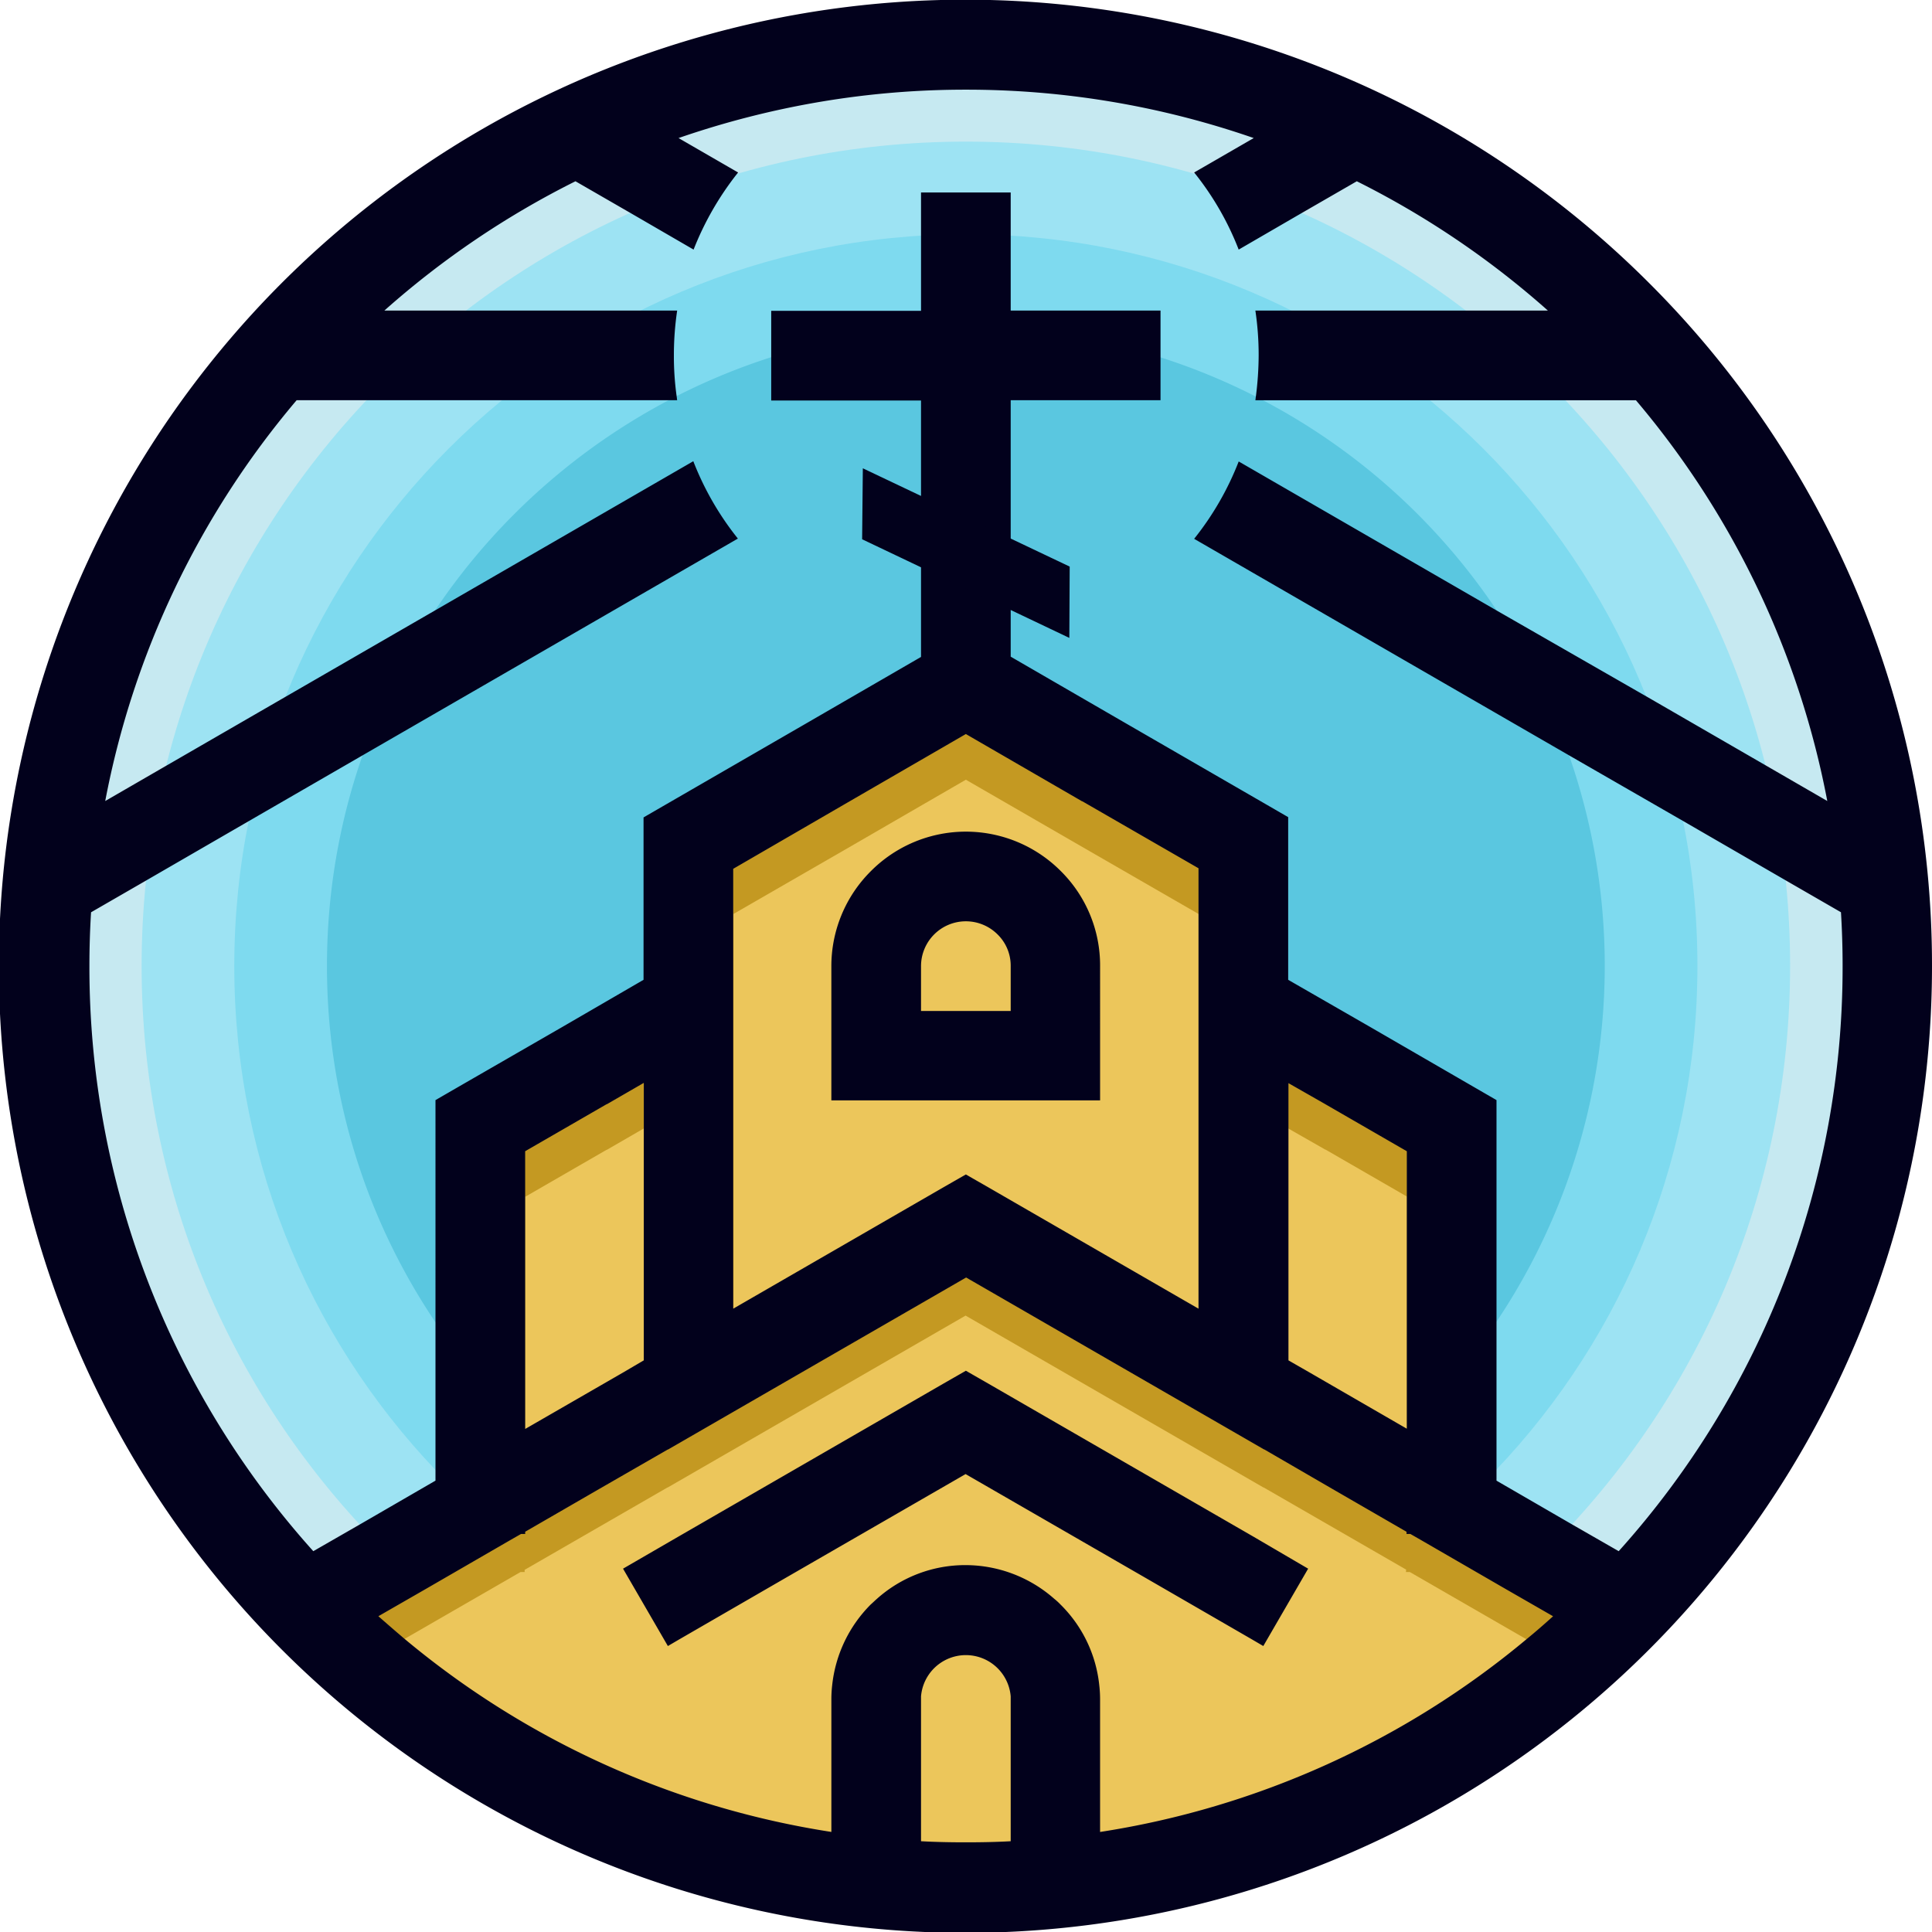
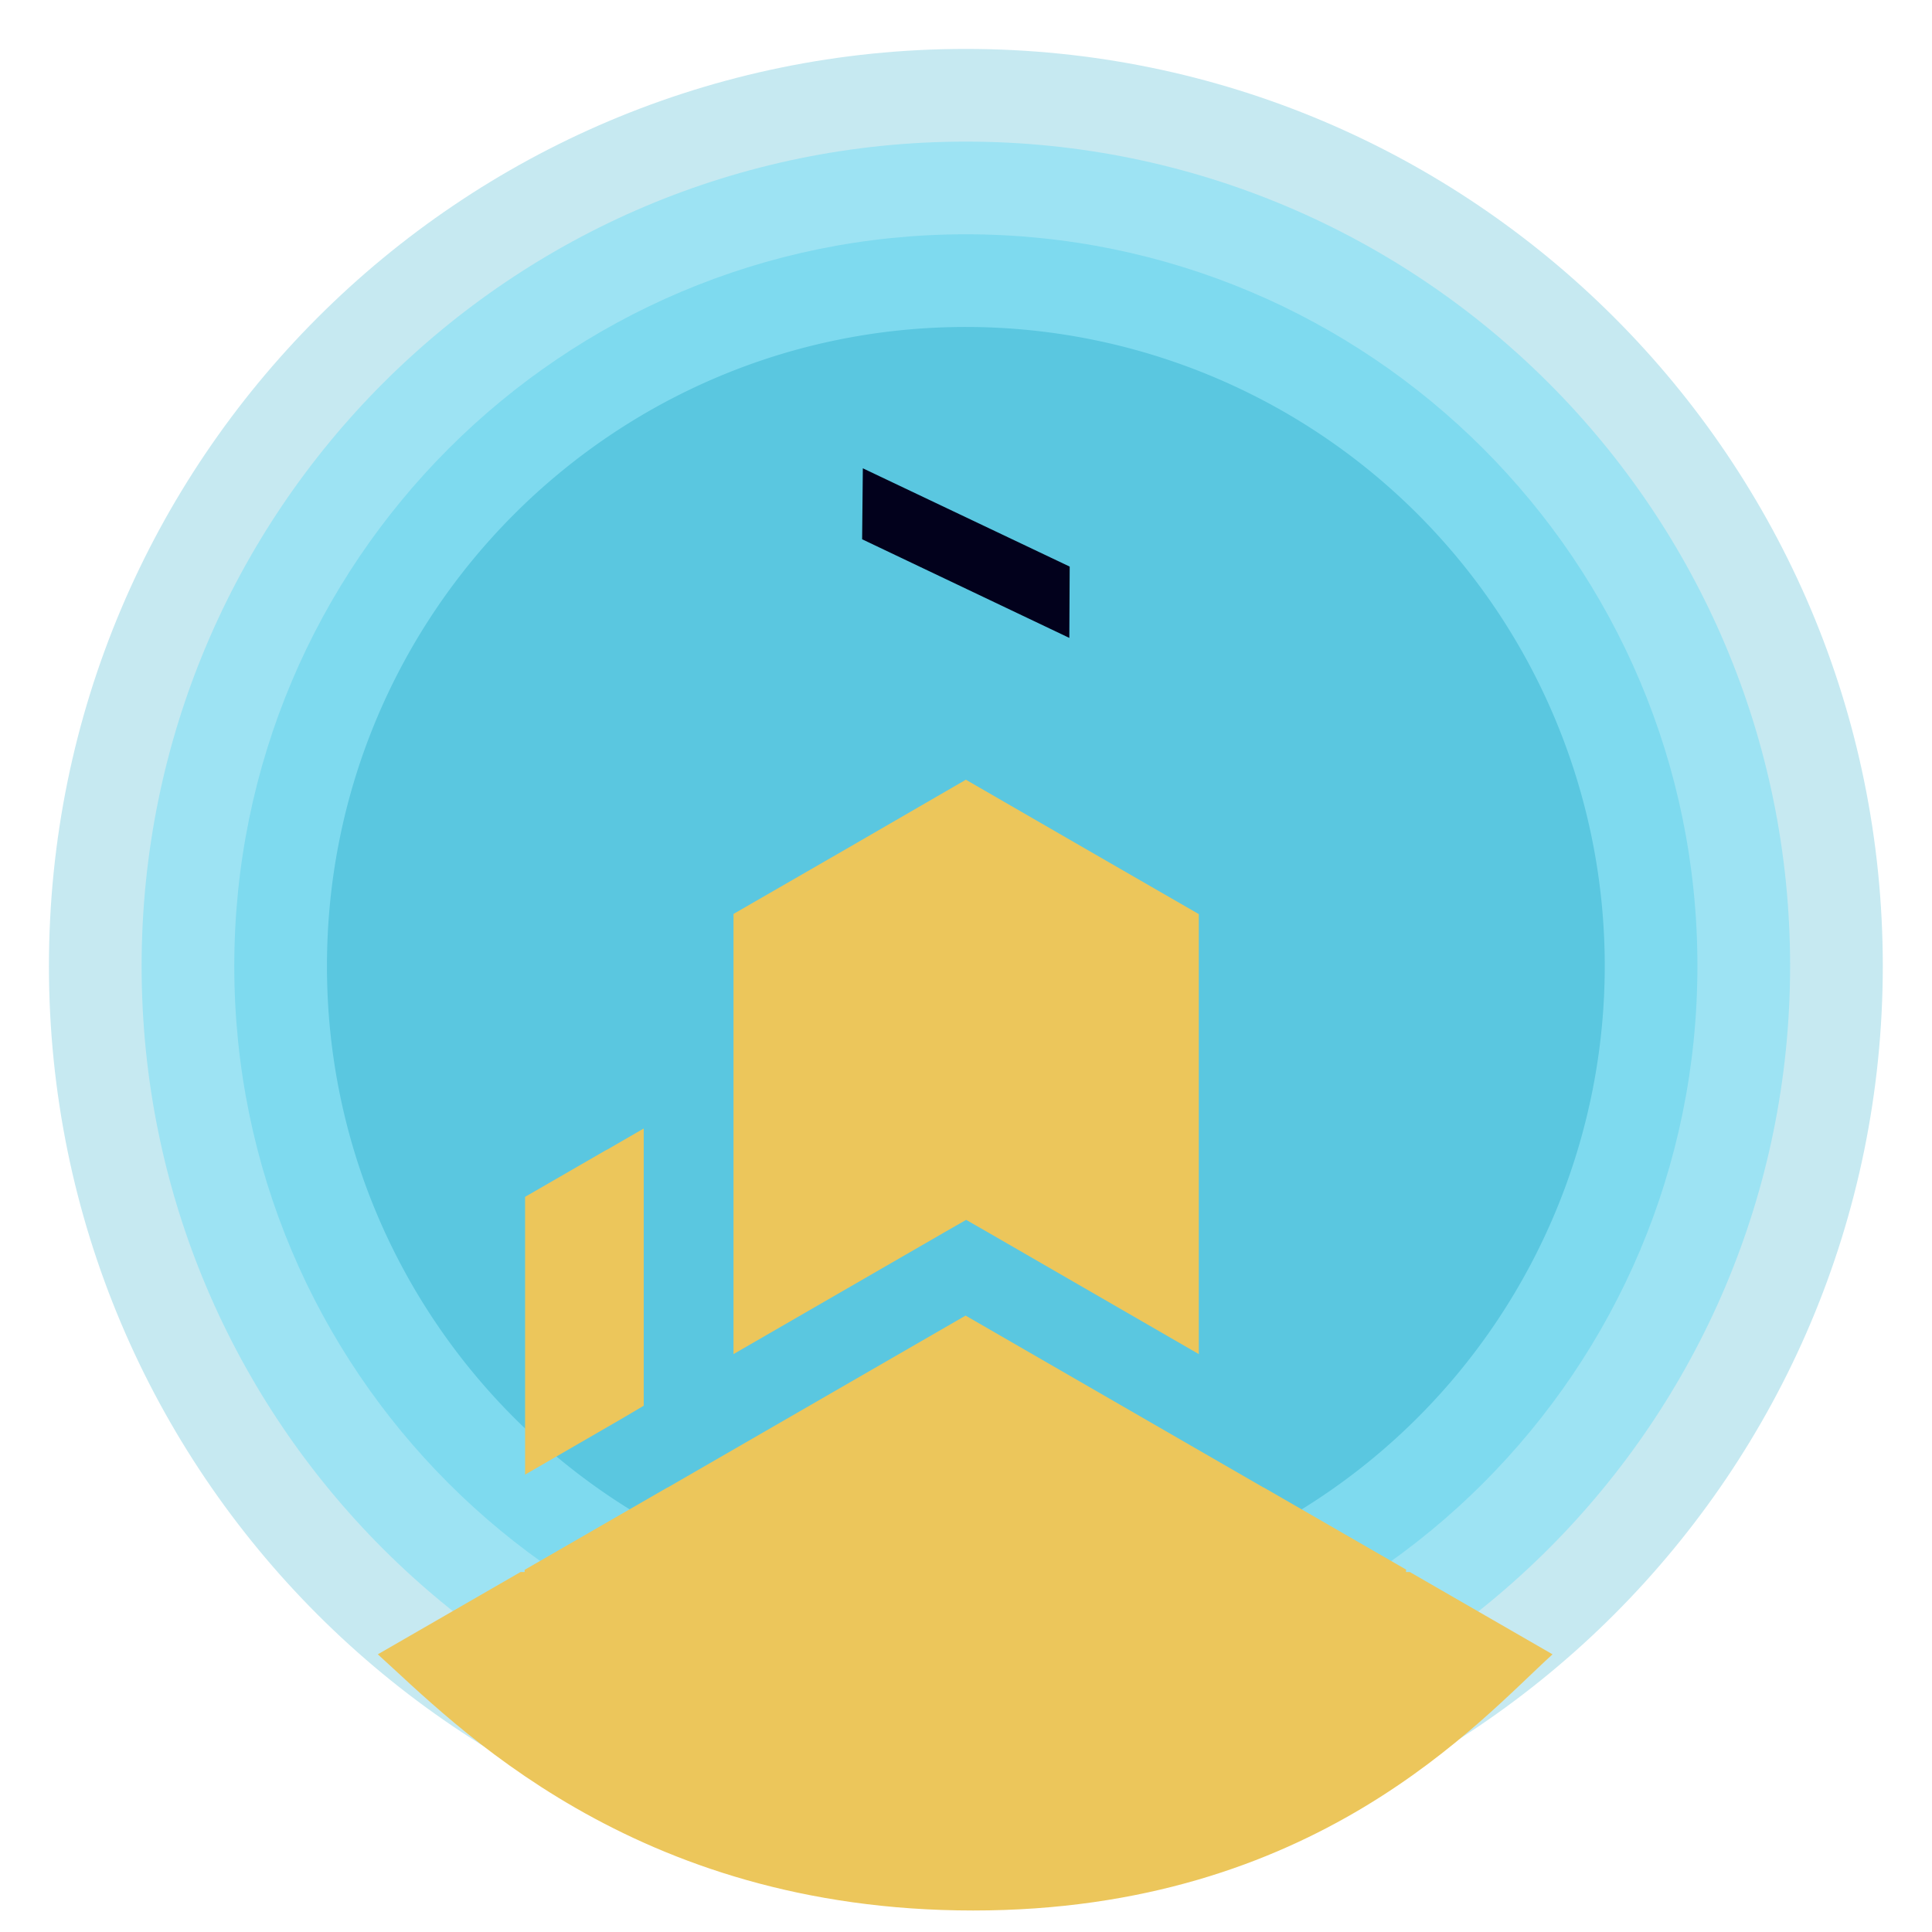
<svg xmlns="http://www.w3.org/2000/svg" id="Layer_1" data-name="Layer 1" viewBox="0 0 544.517 544.594">
  <defs>
    <style>.cls-1{fill:#c6e9f1;}.cls-1,.cls-2,.cls-3,.cls-4,.cls-5,.cls-6,.cls-7{fill-rule:evenodd;}.cls-2{fill:#9de3f3;}.cls-3{fill:#7edaef;}.cls-4{fill:#5ac7e0;}.cls-5{fill:#c49922;}.cls-6{fill:#ecc65b;}.cls-7{fill:#02011c;}</style>
  </defs>
  <g id="logo-logo">
    <path class="cls-1" d="M272.237,13.8c142.775,0,258.428,115.73,258.428,258.427S415.012,530.736,272.237,530.736,13.81,415.006,13.81,272.308,129.54,13.8,272.237,13.8" transform="translate(-0.018 -0.012)" />
    <path class="cls-2" d="M272.237,39.924c128.29,0,232.308,104.018,232.308,232.307S400.527,504.539,272.237,504.539,39.93,400.6,39.93,272.308,143.948,39.924,272.237,39.924" transform="translate(-0.018 -0.012)" />
    <path class="cls-3" d="M272.236,66.045c113.881,0,206.187,92.307,206.187,206.188S386.117,478.42,272.236,478.42,66.049,386.191,66.049,272.31,158.355,66.045,272.236,66.045" transform="translate(-0.018 -0.012)" />
    <path class="cls-4" d="M272.236,92.166a180.067,180.067,0,0,1,0,360.134c-99.395.077-180.067-80.6-180.067-179.99,0-99.472,80.672-180.144,180.067-180.144" transform="translate(-0.018 -0.012)" />
-     <path class="cls-5" d="M399.294,426.057l49.235,28.432-6.472,5.779c-7.012,6.318-13.638,13.021-20.727,19.185a232.436,232.436,0,0,1-33.517,24.579c-34.672,20.8-72.889,29.973-113.264,29.973-40.837,0-79.67-9.323-115.114-29.664a245.637,245.637,0,0,1-34.981-24.5c-7.628-6.319-14.639-13.022-21.882-19.648L96.1,454.412l90.534-52.24h.077l85.681-49.467,85.68,49.467h.077l41.145,23.885" transform="translate(-0.018 -0.012)" />
    <path class="cls-6" d="M396.443,442.46l-40.22-23.192h-.077L272.16,370.8l-83.985,48.465H188.1l-40.22,23.192v.616h-1.156L106.5,466.268c21.42,19.34,71.58,72.2,167.816,72.2,96.313,0,142.621-53.473,163.27-72.2l-40.22-23.192h-1.079v-.616" transform="translate(-0.018 -0.012)" />
-     <path class="cls-5" d="M272.238,338.284l-71.889,41.531V241.2l35.906-20.727,35.905-20.727,35.983,20.727L344.049,241.2V379.738ZM169.375,304.922l18.415-10.633v92.768l-8.938,5.163-37.061,21.42V320.871l27.584-15.949Zm205.8,0h0l27.661,15.949V413.64L365.7,392.22l-8.861-5.163V294.366l18.338,10.556" transform="translate(-0.018 -0.012)" />
    <path class="cls-6" d="M337.808,257.6l-32.747-18.877-32.824-18.955-32.746,18.955L206.744,257.6V381.652L266,347.442l6.319-3.621,6.318,3.621,59.252,34.21V257.6" transform="translate(-0.018 -0.012)" />
    <path class="cls-6" d="M181.446,396.2v-78.13l-10.4,6.01h-.077l-22.961,13.253v78.283l27.584-15.949,5.855-3.467" transform="translate(-0.018 -0.012)" />
-     <path class="cls-6" d="M363.106,318.066v78.207l5.778,3.313,27.662,15.949V337.252L373.584,324h-.077l-10.4-5.933" transform="translate(-0.018 -0.012)" />
-     <path class="cls-7" d="M353.3,433.113l-74.739-43.148-6.319-3.622-6.318,3.622L191.18,433.113l-15.564,9.015,10.094,17.413,2.542,4.392,3.159-1.849L221,444.979l51.161-29.511,51.162,29.511,29.587,17.105,3.159,1.849,2.543-4.392,10.094-17.413ZM272.237,25.284a246.847,246.847,0,0,1,81.135,13.638l-16.8,9.708c.154.155.231.309.385.463a81.955,81.955,0,0,1,12.174,21.266l17.8-10.325L382.42,51.1a247.153,247.153,0,0,1,53.858,36.445H353.834a84.877,84.877,0,0,1,.925,12.636,92.711,92.711,0,0,1-.771,11.481c-.077.385-.077.77-.154,1.156H461.089A245.668,245.668,0,0,1,515.024,225.77l-17.182-9.94-33.594-19.416-42.3-24.271-72.813-42.07a82.881,82.881,0,0,1-12.559,21.8l105.79,61.1,32.13,18.493,28.894,16.72,15.487,8.937c.309,5.009.463,10.094.463,15.179A245.991,245.991,0,0,1,456.234,437.2l-13.021-7.474-21.42-12.405V310.063l-6.395-3.7-29.28-16.951L363.08,276.161V230.316l-6.395-3.7L317.62,204.042l-32.746-18.955V112.814H327.1V87.541H284.874V54.255H259.6V87.618H217.377v25.273H259.6v72.273l-32.746,18.955L187.79,226.694l-6.395,3.7v45.768l-22.961,13.33-29.279,16.874-6.4,3.7V417.318l-21.42,12.405L88.318,437.2a246.286,246.286,0,0,1-63.1-164.889c0-5.085.154-10.17.463-15.179l15.487-8.937,28.894-16.72,32.13-18.57,105.79-61.1A82.881,82.881,0,0,1,195.418,130l-72.813,42.07L80.459,196.414l-33.6,19.416-17.182,9.94A245.67,245.67,0,0,1,83.618,112.814H190.872c-.077-.386-.077-.771-.154-1.156a81.391,81.391,0,0,1-.771-11.481,85.645,85.645,0,0,1,.925-12.636H108.351A247.153,247.153,0,0,1,162.209,51.1L177.7,60.034l17.8,10.325a84.221,84.221,0,0,1,12.174-21.266c.154-.154.231-.308.385-.463l-16.8-9.708A249.258,249.258,0,0,1,231.4,28.674,245.482,245.482,0,0,1,272.237,25.284ZM298.974,245.5a37.76,37.76,0,0,0-53.473,0l-.077.077a37.741,37.741,0,0,0-11.095,26.736V310.14h75.74V272.308a37.42,37.42,0,0,0-11.1-26.813Zm-14.1,26.813v12.637H259.6V272.308a12.64,12.64,0,0,1,21.574-8.938A12.316,12.316,0,0,1,284.874,272.308Zm88.685,38.911,22.961,13.253v78.206h0l-27.584-15.949-5.779-3.314V305.286l10.4,5.933Zm2.08,108.487,20.8,12.02v.616h1.079l2.7,1.541,24.116,13.947,13.407,7.705c-2.388,2.157-4.854,4.315-7.4,6.395a246.2,246.2,0,0,1-120.276,54.4v-37.37a33.972,33.972,0,0,0-.231-4.007A37.332,37.332,0,0,0,298.9,452.222a17.674,17.674,0,0,0-1.772-1.619,37.855,37.855,0,0,0-24.965-9.477A37.317,37.317,0,0,0,247.2,450.6c-.616.54-1.156,1.079-1.772,1.619a37.871,37.871,0,0,0-10.864,22.729,33.972,33.972,0,0,0-.231,4.007v37.37a246.2,246.2,0,0,1-120.276-54.4c-2.466-2.08-4.932-4.238-7.4-6.395l13.407-7.705,24.116-13.947,2.7-1.541h1.156v-.616l20.8-12.02,19.416-11.172h.077l83.986-48.465L356.3,408.534h.077ZM239.491,225.847l32.746-18.955,32.747,18.955h.077l32.747,18.877V368.853l-59.252-34.211-6.319-3.621-6.318,3.621-59.252,34.211V244.878l32.824-19.031Zm-91.459,98.625,22.961-13.253h.077l10.4-6.01v78.206l-5.779,3.391-27.661,15.949V324.472ZM284.874,479.035v39.912c-4.161.232-8.4.309-12.637.309s-8.475-.078-12.636-.309V478.111a12.681,12.681,0,0,1,25.273,0ZM464.787,79.759a272.422,272.422,0,1,0,79.747,192.549A271.538,271.538,0,0,0,464.787,79.759" transform="translate(-0.018 -0.012)" />
  </g>
-   <path class="cls-7" d="M240.4,148.6" transform="translate(-0.018 -0.012)" />
  <polygon class="cls-7" points="301.382 179.788 242.982 151.988 243.182 131.988 301.482 159.688 301.382 179.788" />
</svg>